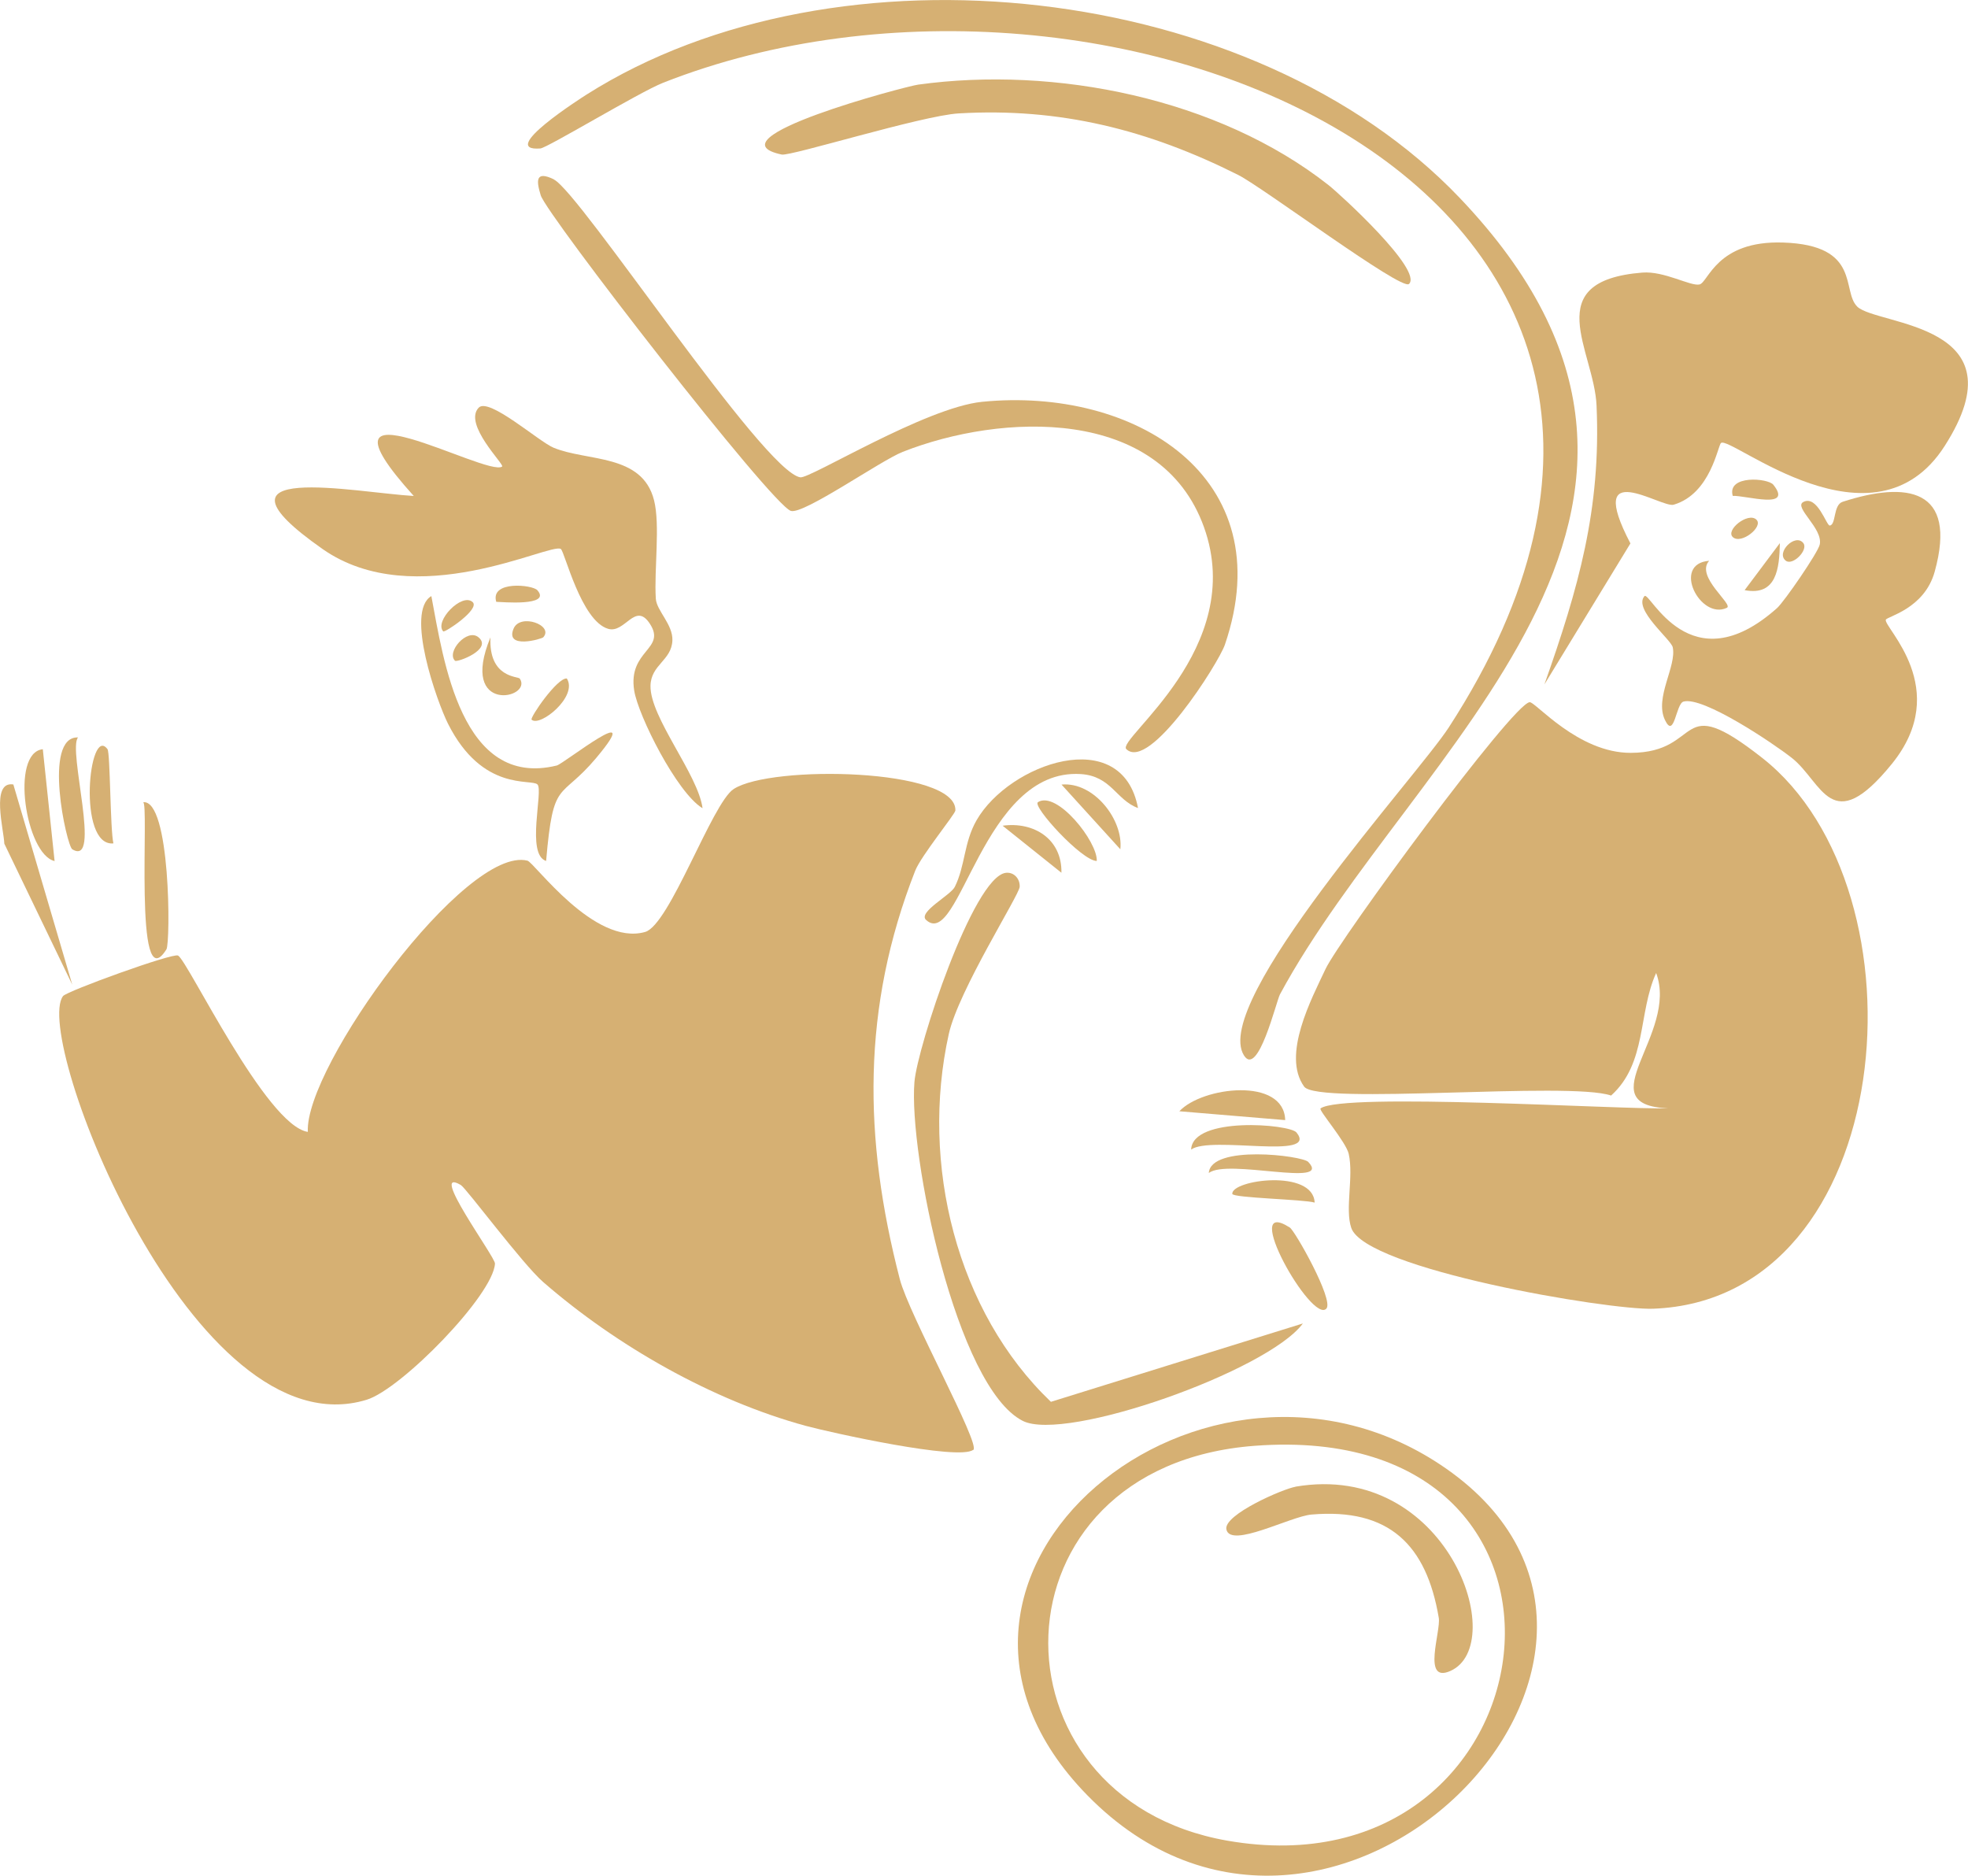
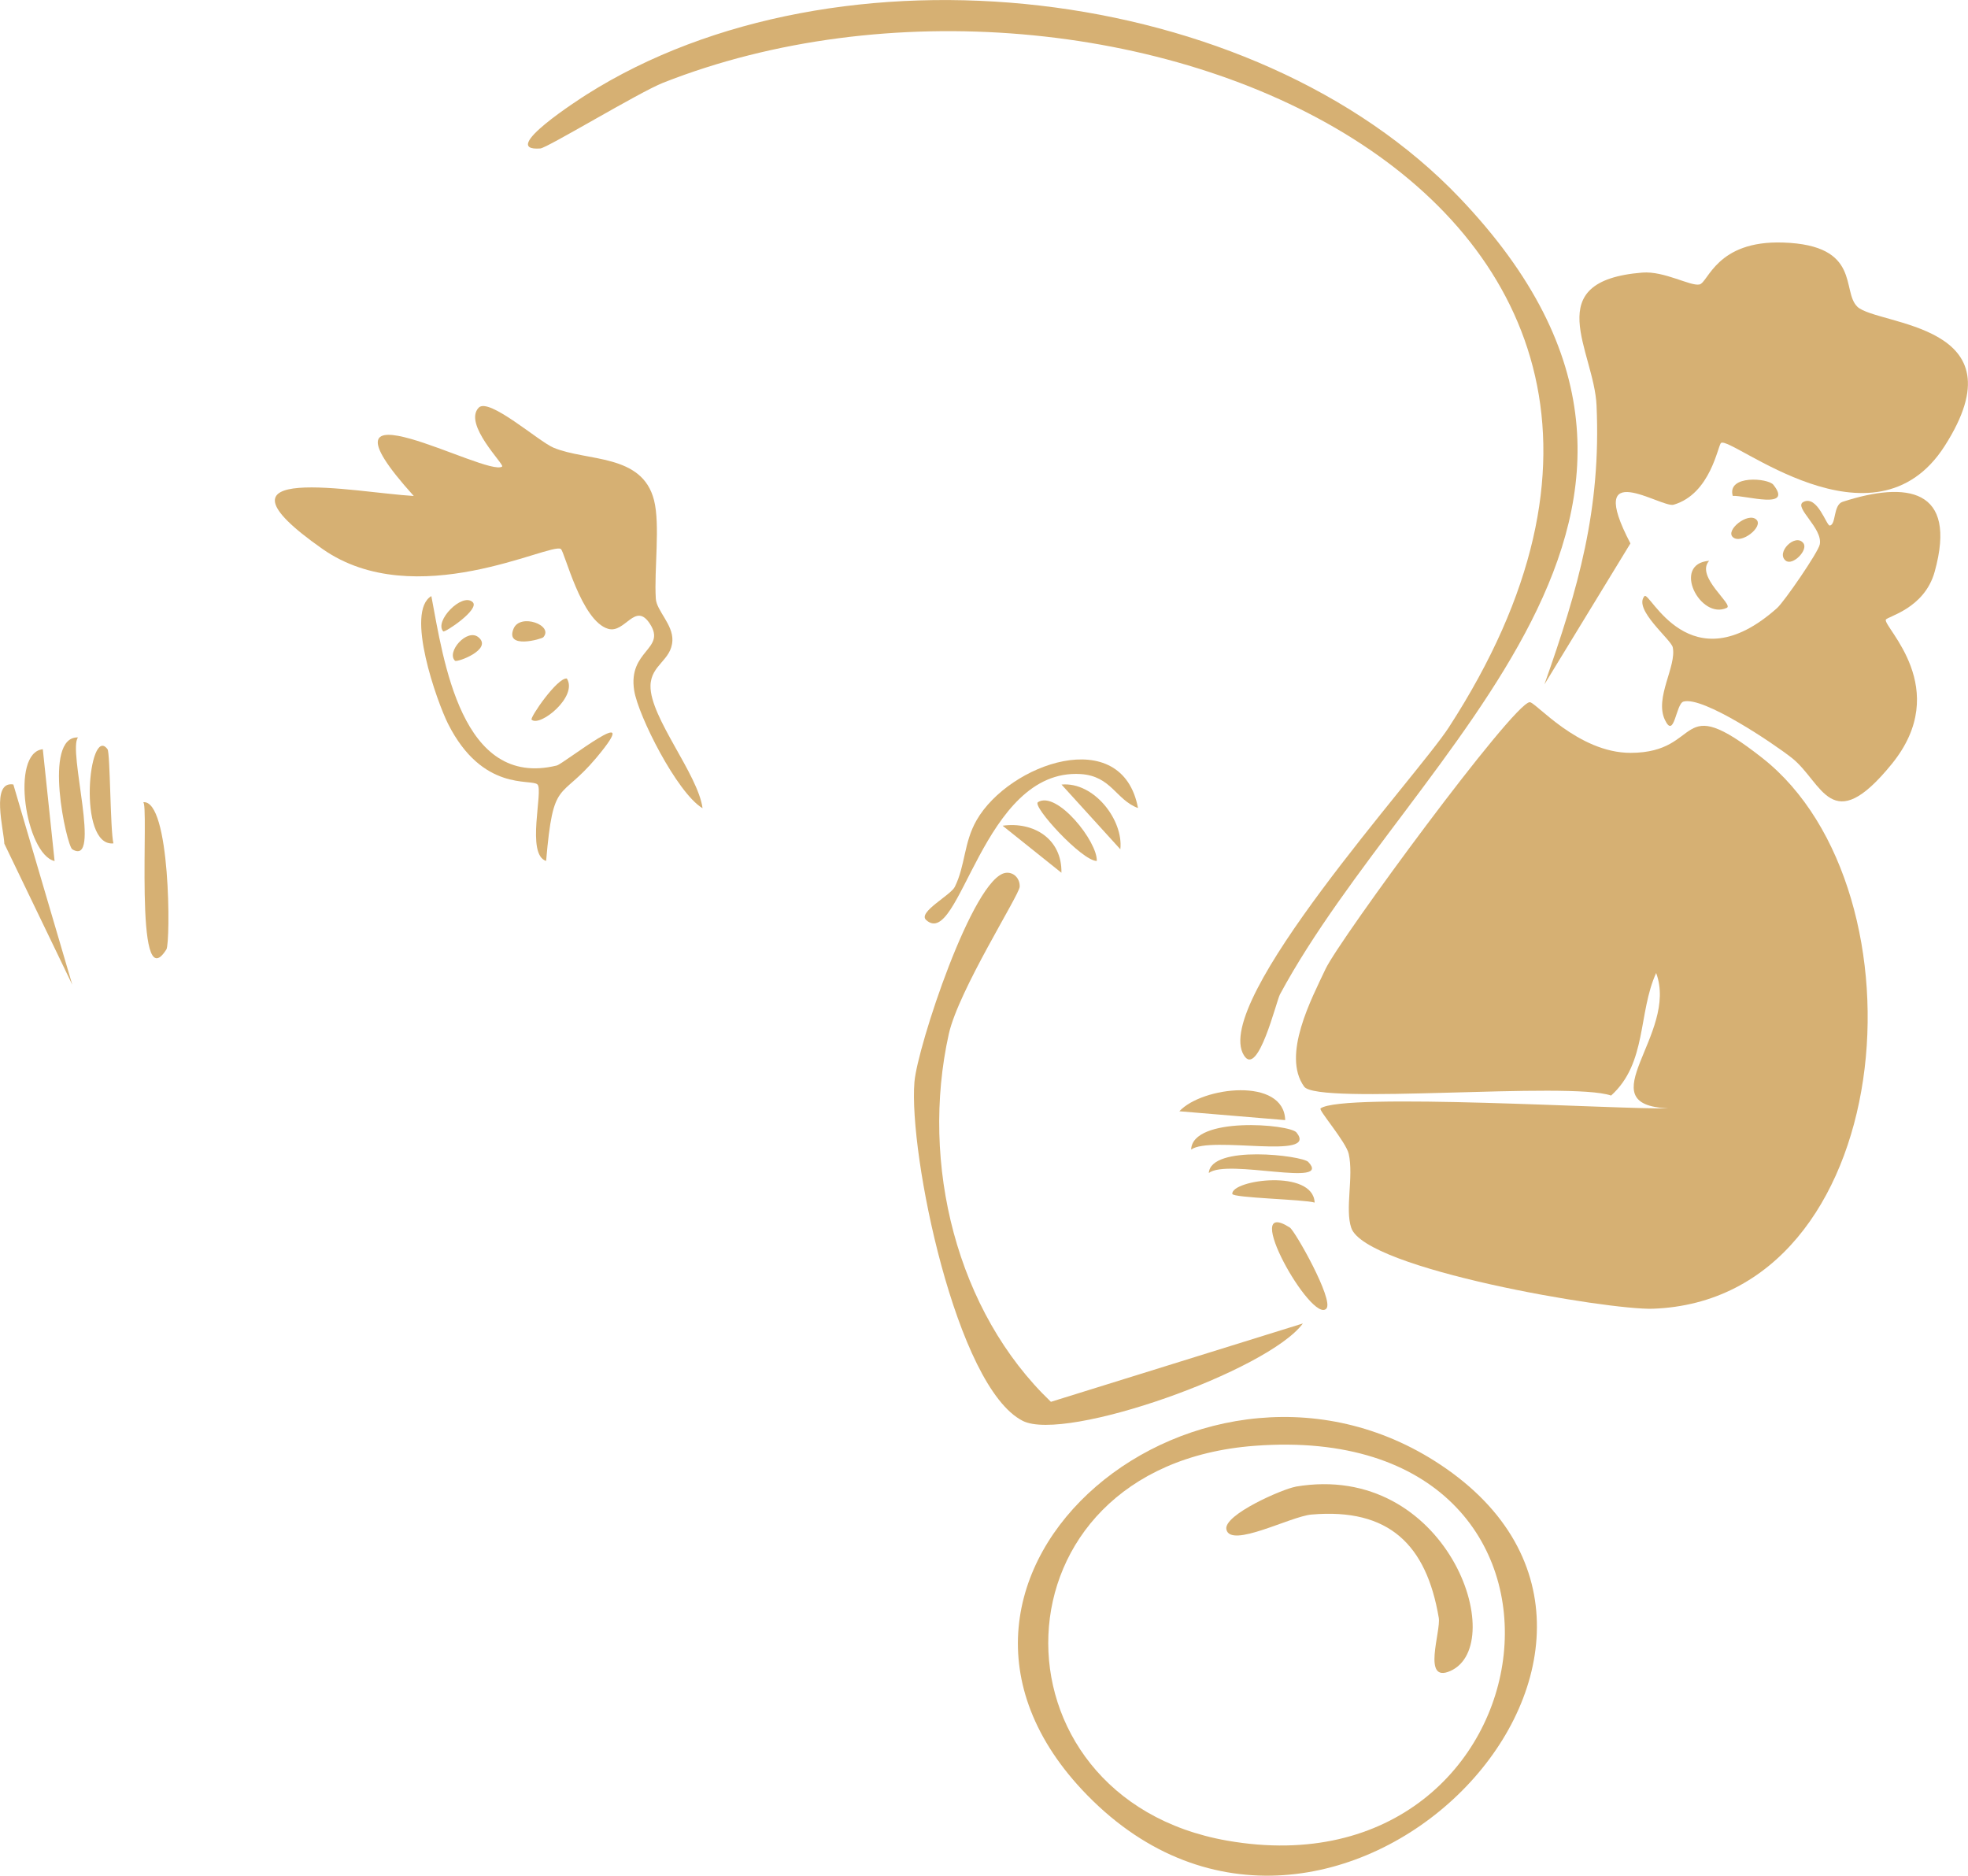
<svg xmlns="http://www.w3.org/2000/svg" id="Laag_1" data-name="Laag 1" viewBox="0 0 200.43 191.02">
  <defs>
    <style>      .cls-1 {        fill: #d6b073;      }    </style>
  </defs>
-   <path class="cls-1" d="M99.11,147.65c-1.46,1.13-14.49-1.75-17.04-2.44-9.55-2.6-19.3-8.17-26.74-14.64-2.11-1.83-7.84-9.56-8.4-9.89-3.38-1.99,3.51,7.33,3.48,8-.16,3.19-9.53,12.79-13.07,13.87-17.68,5.41-34.07-36.95-30.92-41.11.37-.5,11.16-4.41,11.71-4.13.99.51,8.96,17.31,13.22,17.96-.34-6.63,16.1-29.21,22.37-27.62.7.18,6.8,8.73,11.98,7.26,2.5-.71,6.81-13.1,9.01-14.55,3.78-2.49,22.77-2.12,22.59,2.18-.02.37-3.49,4.61-4.09,6.13-5.46,13.91-5.29,27.25-1.57,41.6.94,3.63,8.24,16.81,7.49,17.39Z" />
+   <path class="cls-1" d="M99.11,147.65Z" />
  <path class="cls-1" d="M134.49,112.88c2.25-1.65,30.57.13,35.38-.01-8.29-.36,1.11-7.55-1.2-13.78-1.85,4.05-.92,9.18-4.59,12.48-4.26-1.47-29.89,1-31.26-.91-2.31-3.21.77-8.98,2.18-11.98s19.08-27.05,20.79-27.17c.59-.04,4.92,5.17,10.29,5.16,7.51-.02,4.45-6.52,13.4.52,17.22,13.54,13.87,55.18-11.14,56.09-4.53.16-29.27-4.02-30.72-8.23-.66-1.92.26-5.23-.26-7.54-.27-1.21-3.09-4.46-2.87-4.62Z" />
  <path class="cls-1" d="M189.15,31.23c2.1,1.97,16.94,1.62,8.91,14.18-7.24,11.33-21.77-1.05-22.78-.3-.33.24-1.04,5.18-4.83,6.29-1.25.36-9.11-5.06-4.4,3.94l-8.76,14.36c3.46-9.8,5.78-17.82,5.31-28.4-.24-5.59-5.94-12.69,4.66-13.54,2.23-.18,4.91,1.41,5.82,1.21s1.72-4.5,8.52-4.27c8.03.26,5.91,4.99,7.57,6.54Z" />
  <path class="cls-1" d="M148.66,20.15c30.37,31.85-4.85,56.15-18.3,81.11-.38.71-2.24,8.51-3.67,6.22-3.4-5.43,17.63-28.42,20.86-33.4C182.94,19.52,112.77-9.4,67.53,8.43c-2.41.95-11.8,6.64-12.5,6.69-4.43.33,4.21-5.17,4.71-5.49C85.28-6.55,127.68-1.86,148.66,20.15Z" />
  <path class="cls-1" d="M71.52,82.29c-2.59-1.59-6.52-9.4-6.93-11.96-.66-4.13,3.3-4.19,1.6-6.8-1.5-2.31-2.53,1.01-4.25.51-2.76-.8-4.43-7.86-4.82-8.13-1.04-.71-14.83,6.61-24.27,0-12.93-9.06,3.39-5.74,9.29-5.4-11.47-12.7,7.5-1.85,9-3,.26-.2-3.99-4.31-2.39-5.99,1.03-1.09,6.11,3.44,7.62,4.07,3.42,1.43,9.03.58,10.24,5.35.64,2.52,0,7.08.18,10.02.07,1.23,1.75,2.62,1.69,4.26-.08,2.05-2.19,2.46-2.23,4.62-.06,3.22,4.84,9.01,5.3,12.46Z" />
  <path class="cls-1" d="M192.06,63.11c-.27.75,6.84,7.02.61,14.69-6.2,7.63-7.04,1.86-10.19-.62-1.83-1.44-9.04-6.31-11.03-5.73-.78.23-.92,3.9-1.89,1.86-1.07-2.27,1.21-5.45.8-7.39-.17-.8-4.05-3.87-2.88-5.21.52-.6,4.6,9.14,13.5,1.22.74-.66,4.18-5.67,4.35-6.47.36-1.65-2.7-3.81-1.67-4.34,1.43-.74,2.36,2.44,2.69,2.4.67-.08.33-2.11,1.32-2.42,6.51-2.11,11.72-1.39,9.37,7.11-1.05,3.81-4.87,4.57-4.99,4.91Z" />
  <path class="cls-1" d="M110.73,182.82c-21.98-22.47,12.17-50.27,36.55-33.26,27.18,18.96-11.81,58.56-36.55,33.26ZM127.77,147.24c-27.38,2.07-27.68,35.85-2.78,40.21,33.72,5.9,40.43-43.06,2.78-40.21Z" />
-   <path class="cls-1" d="M56.41,18.28c2.66,1.31,21.34,29.77,25.1,30.33,1,.15,12.73-7.11,18.51-7.69,15.44-1.54,30.58,7.58,24.73,24.73-.65,1.9-7.67,12.94-10.04,10.64-1.05-1.02,12.35-10.22,7.91-22.6s-20.68-11.62-30.69-7.67c-2.27.9-10.09,6.4-11.38,6.01-1.96-.59-24.89-30.17-25.48-32.14-.44-1.44-.58-2.56,1.35-1.62Z" />
-   <path class="cls-1" d="M143.49,28.92c-.76.71-14.86-9.83-17.38-11.1-9.13-4.59-18.15-6.88-28.48-6.27-3.74.22-17.11,4.38-18.01,4.19-7.62-1.6,12.63-6.95,13.88-7.12,13.95-1.93,30.57,1.4,41.79,10.22,1.15.9,9.68,8.7,8.2,10.09Z" />
  <path class="cls-1" d="M102.42,88.89c.82-.11,1.47.58,1.43,1.42s-6.23,10.55-7.22,14.99c-2.94,13.24.81,28.3,10.4,37.46l25.66-7.98c-3.55,4.82-24.17,12.13-28.53,9.92-6.78-3.44-11.63-27.21-11.03-34.51.29-3.55,5.97-20.84,9.29-21.3Z" />
  <path class="cls-1" d="M43.93,60.7c1.24,6.54,3.04,19.64,12.77,17.26.71-.17,9.2-6.95,4.02-.77-3.72,4.43-4.37,1.98-5.1,10.49-2.08-.66-.26-7.17-.88-7.79s-5.59.8-9.11-6.18c-1.12-2.23-4.4-11.45-1.69-13.01Z" />
  <path class="cls-1" d="M115.9,82.29c-2.25-.83-2.71-3.26-5.84-3.46-10.02-.63-12.31,17.98-15.74,14.86-.87-.79,2.49-2.51,2.92-3.37,1.08-2.17.91-4.51,2.22-6.79,3.31-5.77,14.82-9.85,16.44-1.24Z" />
  <path class="cls-1" d="M1.36,79.89l6,20.39L.44,85.92c-.04-1.36-1.41-6.41.92-6.03Z" />
  <path class="cls-1" d="M16.95,96.68c-3.4,5.43-1.7-15.27-2.39-14.98,2.82-.39,2.81,14.31,2.39,14.98Z" />
  <path class="cls-1" d="M7.95,75.1c-1.09,1.21,2.46,13.25-.59,11.39-.57-.35-3.05-11.53.59-11.39Z" />
  <path class="cls-1" d="M4.36,76.3l1.2,11.39c-2.94-.68-4.54-11.05-1.2-11.39Z" />
  <path class="cls-1" d="M131.36,125.01c.53.34,4.5,7.37,3.73,8.25-1.46,1.66-8.92-11.57-3.73-8.25Z" />
  <path class="cls-1" d="M132.04,115.33c2.31,2.85-8.72.29-10.73,1.74.14-3.41,10.03-2.6,10.73-1.74Z" />
  <path class="cls-1" d="M130.89,114.07l-10.78-.9c2.33-2.51,10.66-3.5,10.78.9Z" />
  <path class="cls-1" d="M10.95,76.3c.28.39.27,8.2.6,9.59-3.71.37-2.5-12.18-.6-9.59Z" />
  <path class="cls-1" d="M133.24,118.33c2.51,2.65-8.25-.37-10.13,1.13.19-2.92,9.52-1.78,10.13-1.13Z" />
  <path class="cls-1" d="M111.7,87.68c-1.51,0-6.62-5.59-5.99-5.99,1.93-1.21,6.09,4.04,5.99,5.99Z" />
  <path class="cls-1" d="M133.89,122.47c-1.06-.33-8.37-.47-8.39-.89-.07-1.43,8.24-2.56,8.39.89Z" />
  <path class="cls-1" d="M114.1,86.49l-5.99-6.59c3.3-.31,6.32,3.61,5.99,6.59Z" />
-   <path class="cls-1" d="M52.94,69.11c1.36,2.05-6.26,3.69-2.99-4.2-.19,4.16,2.83,3.95,2.99,4.2Z" />
  <path class="cls-1" d="M108.1,88.88l-5.99-4.79c3.17-.44,6.06,1.35,5.99,4.79Z" />
-   <path class="cls-1" d="M181.27,55.31c-.05,2.56-.33,5.42-3.59,4.79l3.59-4.79Z" />
  <path class="cls-1" d="M174.07,57.11c-1.45,1.6,2.52,4.45,1.8,4.79-2.71,1.28-5.66-4.49-1.8-4.79Z" />
  <path class="cls-1" d="M180.61,49.37c2.04,2.58-2.8,1.07-4.14,1.13-.6-2.16,3.6-1.82,4.14-1.13Z" />
  <path class="cls-1" d="M57.73,69.1c1.16,1.83-2.75,4.98-3.59,4.19-.2-.19,2.63-4.32,3.59-4.19Z" />
-   <path class="cls-1" d="M54.73,60.11c1.48,1.68-3.76,1.18-4.19,1.18-.64-2.19,3.69-1.75,4.19-1.18Z" />
  <path class="cls-1" d="M48.13,61.31c.81.72-2.84,3.15-2.99,2.99-.94-1.03,1.9-3.97,2.99-2.99Z" />
  <path class="cls-1" d="M55.33,64.9c-.15.17-3.94,1.27-3.02-.89.68-1.59,4.12-.33,3.02.89Z" />
  <path class="cls-1" d="M48.73,64.9c1.49,1.23-2.19,2.59-2.39,2.39-.91-.88,1.23-3.35,2.39-2.39Z" />
  <path class="cls-1" d="M178.87,52.91c.78.71-1.54,2.57-2.39,1.79-.78-.71,1.54-2.57,2.39-1.79Z" />
  <path class="cls-1" d="M183.66,55.31c.54.7-1.09,2.34-1.79,1.79-1.05-.82.98-2.84,1.79-1.79Z" />
  <path class="cls-1" d="M131.94,151.4c15.48-2.63,21.84,16.08,15.77,18.77-2.93,1.3-.94-4.04-1.18-5.42-1.26-7.44-5.07-11.19-12.96-10.51-2.13.18-8.26,3.48-8.67,1.51-.31-1.49,5.77-4.13,7.04-4.34Z" />
</svg>